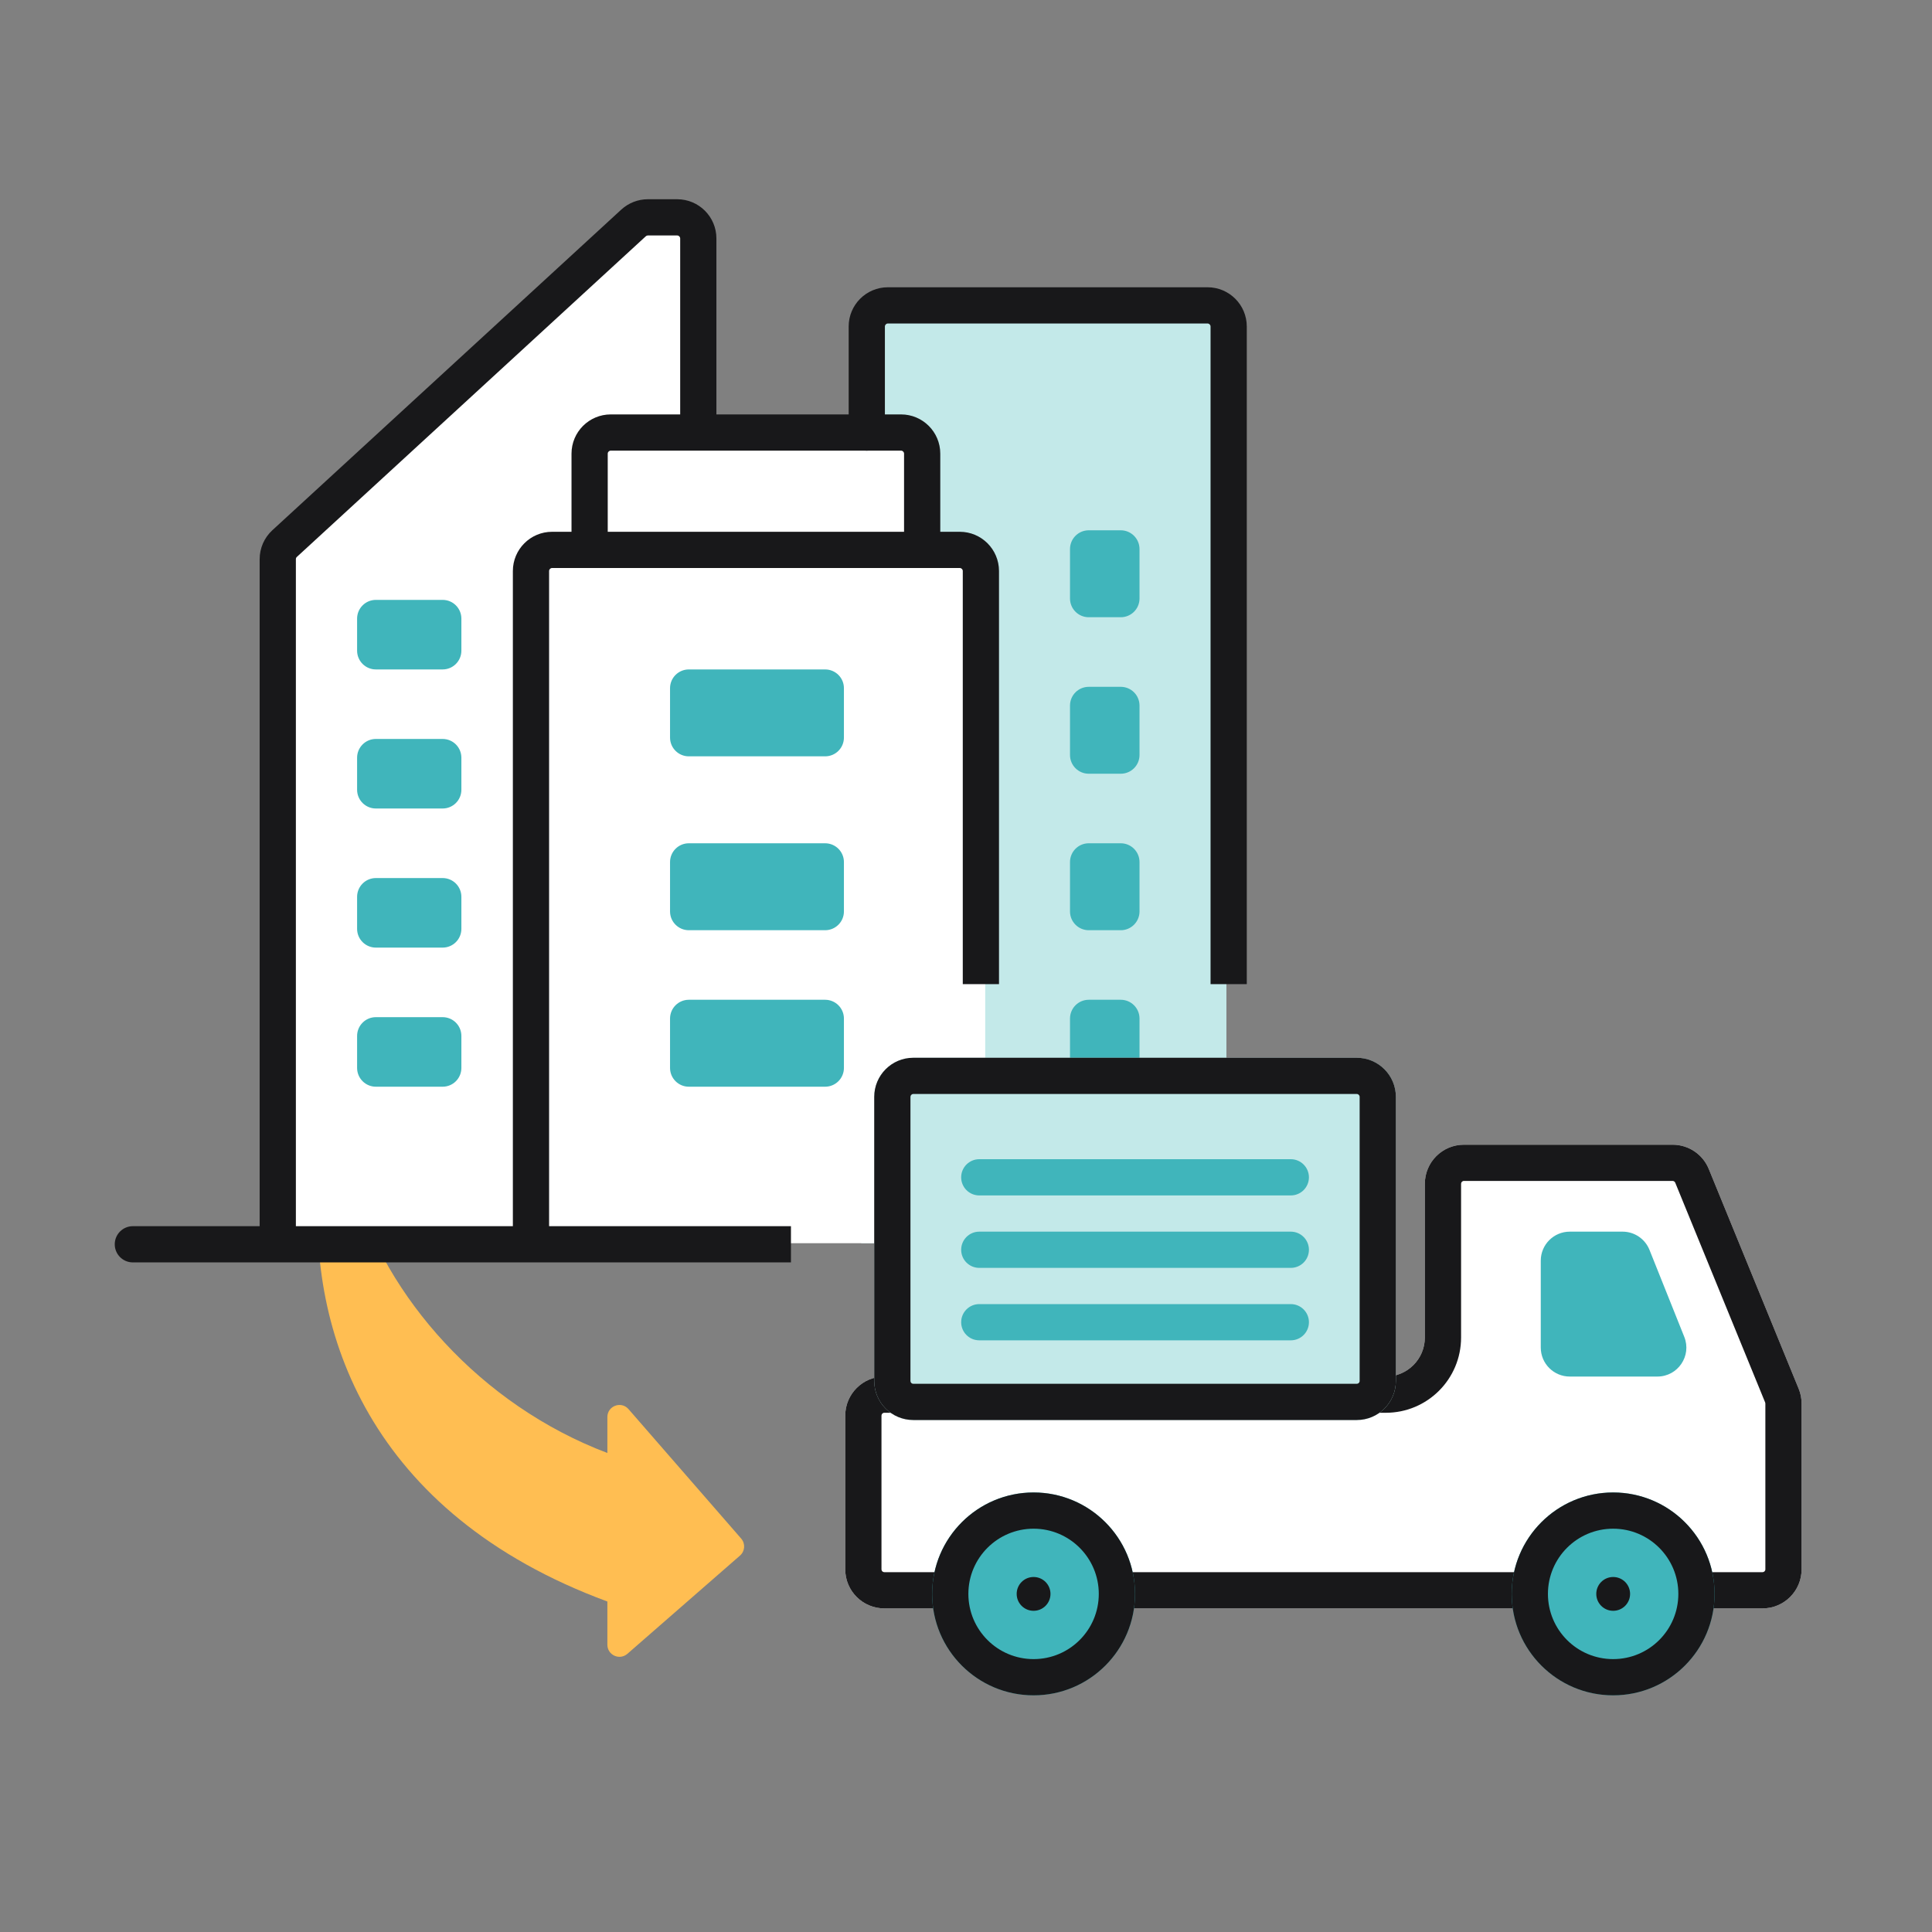
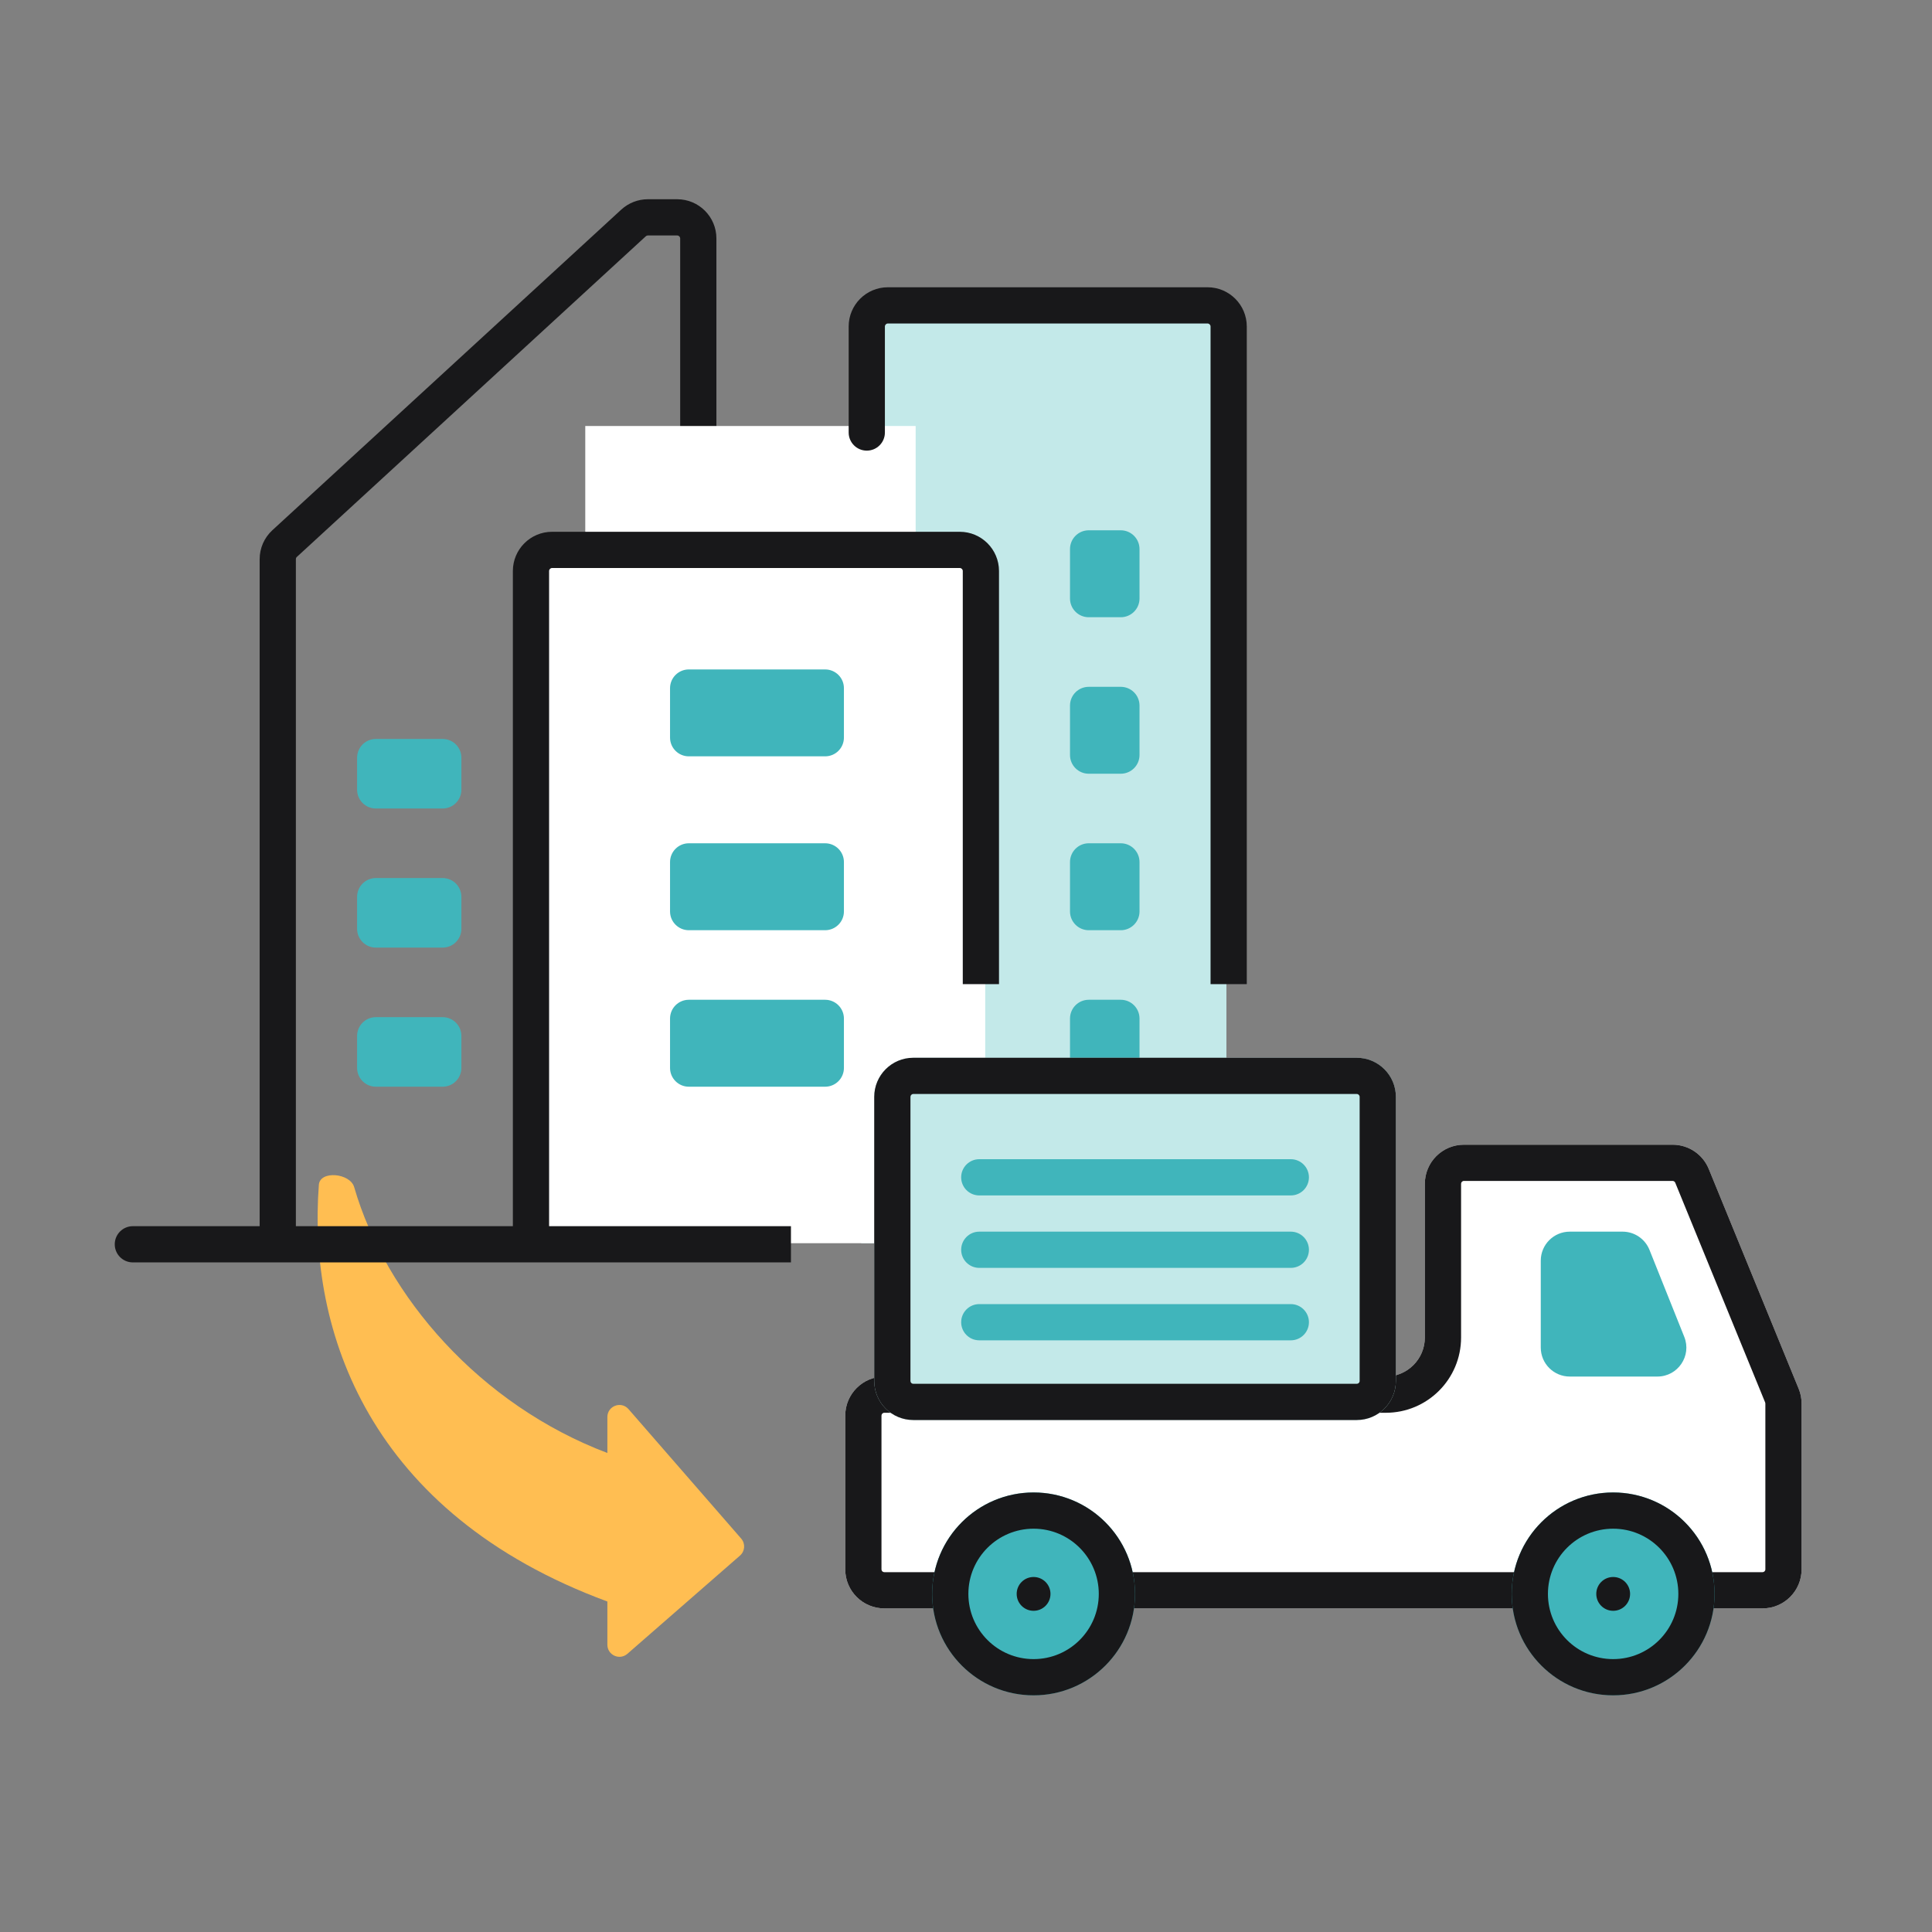
<svg xmlns="http://www.w3.org/2000/svg" width="48" height="48" viewBox="0 0 48 48" fill="none">
  <rect x="0" y="0" width="48" height="48" fill="#808080" stroke="none" />
  <path fill-rule="evenodd" clip-rule="evenodd" d="M15.09 36.099L15.09 35.206C15.09 34.929 15.434 34.8 15.616 35.01L18.414 38.225C18.523 38.35 18.51 38.539 18.385 38.648L15.587 41.089C15.393 41.258 15.09 41.12 15.09 40.862L15.09 39.789C9.156 37.599 7.647 33.059 7.922 29.436C7.949 29.074 8.698 29.144 8.799 29.493C9.589 32.215 11.929 34.902 15.09 36.099Z" fill="#FFBE52" />
  <path d="M21.398 7.56H30.47V30.887H21.398V7.56Z" fill="#C3E9E9" />
-   <path d="M6.928 13.608L15.783 5.4H17.295V30.887H6.928V13.608Z" fill="white" />
  <path d="M13.245 13.608H24.477V30.887H13.245V13.608Z" fill="white" />
  <path d="M16.647 17.098V18.325C16.647 18.583 16.856 18.791 17.114 18.791H20.5C20.758 18.791 20.967 18.583 20.967 18.325V17.098C20.967 16.84 20.758 16.632 20.5 16.632H17.114C16.856 16.632 16.647 16.84 16.647 17.098Z" fill="#40B5BB" />
  <path d="M16.647 21.418V22.645C16.647 22.902 16.856 23.111 17.114 23.111H20.5C20.758 23.111 20.967 22.902 20.967 22.645V21.418C20.967 21.16 20.758 20.951 20.5 20.951H17.114C16.856 20.951 16.647 21.16 16.647 21.418Z" fill="#40B5BB" />
  <path d="M16.647 25.306V26.533C16.647 26.79 16.856 26.999 17.114 26.999H20.5C20.758 26.999 20.967 26.79 20.967 26.533V25.306C20.967 25.048 20.758 24.839 20.5 24.839H17.114C16.856 24.839 16.647 25.048 16.647 25.306Z" fill="#40B5BB" />
  <path fill-rule="evenodd" clip-rule="evenodd" d="M15.436 5.207C15.616 5.042 15.852 4.95 16.096 4.95H16.824C17.363 4.95 17.799 5.386 17.799 5.925V10.746C17.799 10.994 17.598 11.196 17.349 11.196C17.101 11.196 16.899 10.994 16.899 10.746V5.925C16.899 5.884 16.866 5.85 16.824 5.85H16.096C16.077 5.85 16.059 5.857 16.045 5.87L7.375 13.837C7.359 13.851 7.351 13.871 7.351 13.892V30.6C7.351 30.849 7.149 31.05 6.901 31.05C6.652 31.05 6.451 30.849 6.451 30.6V13.892C6.451 13.619 6.565 13.359 6.766 13.174L15.436 5.207Z" fill="#18181A" />
  <path fill-rule="evenodd" clip-rule="evenodd" d="M2.851 30.914C2.851 30.666 3.052 30.464 3.301 30.464H19.651V31.364H3.301C3.052 31.364 2.851 31.163 2.851 30.914Z" fill="#18181A" />
  <path d="M14.541 10.584H22.749V13.608H14.541V10.584Z" fill="white" />
  <path fill-rule="evenodd" clip-rule="evenodd" d="M12.742 14.187C12.742 13.648 13.179 13.212 13.717 13.212H23.845C24.383 13.212 24.82 13.648 24.82 14.187V24.45H23.92V14.187C23.92 14.145 23.886 14.112 23.845 14.112H13.717C13.676 14.112 13.642 14.145 13.642 14.187V30.671C13.642 30.92 13.441 31.121 13.192 31.121C12.944 31.121 12.742 30.92 12.742 30.671V14.187Z" fill="#18181A" />
-   <path fill-rule="evenodd" clip-rule="evenodd" d="M15.174 11.196C15.133 11.196 15.099 11.229 15.099 11.271V13.662C15.099 13.91 14.898 14.111 14.649 14.111C14.401 14.111 14.199 13.91 14.199 13.662V11.271C14.199 10.732 14.636 10.296 15.174 10.296H22.386C22.924 10.296 23.361 10.732 23.361 11.271V13.662C23.361 13.91 23.159 14.111 22.911 14.111C22.662 14.111 22.461 13.91 22.461 13.662V11.271C22.461 11.229 22.427 11.196 22.386 11.196H15.174Z" fill="#18181A" />
  <path fill-rule="evenodd" clip-rule="evenodd" d="M22.06 8.037C22.018 8.037 21.985 8.071 21.985 8.112V10.746C21.985 10.994 21.784 11.196 21.535 11.196C21.286 11.196 21.085 10.994 21.085 10.746V8.112C21.085 7.573 21.521 7.137 22.06 7.137H30.001C30.539 7.137 30.976 7.573 30.976 8.112V24.45H30.076V8.112C30.076 8.071 30.042 8.037 30.001 8.037H22.06Z" fill="#18181A" />
  <path d="M26.584 13.642C26.584 13.384 26.792 13.175 27.05 13.175H27.845C28.102 13.175 28.311 13.384 28.311 13.642V14.869C28.311 15.127 28.102 15.335 27.845 15.335H27.05C26.792 15.335 26.584 15.127 26.584 14.869V13.642Z" fill="#40B5BB" />
  <path d="M26.584 17.53C26.584 17.272 26.792 17.064 27.05 17.064H27.845C28.102 17.064 28.311 17.272 28.311 17.53V18.757C28.311 19.015 28.102 19.223 27.845 19.223H27.05C26.792 19.223 26.584 19.015 26.584 18.757V17.53Z" fill="#40B5BB" />
  <path d="M26.584 21.418C26.584 21.16 26.792 20.951 27.05 20.951H27.845C28.102 20.951 28.311 21.16 28.311 21.418V22.645C28.311 22.902 28.102 23.111 27.845 23.111H27.05C26.792 23.111 26.584 22.902 26.584 22.645V21.418Z" fill="#40B5BB" />
  <path d="M26.584 25.306C26.584 25.048 26.792 24.839 27.05 24.839H27.845C28.102 24.839 28.311 25.048 28.311 25.306V26.533C28.311 26.79 28.102 26.999 27.845 26.999H27.05C26.792 26.999 26.584 26.79 26.584 26.533V25.306Z" fill="#40B5BB" />
-   <path d="M8.872 15.37C8.872 15.113 9.081 14.904 9.338 14.904H10.997C11.255 14.904 11.463 15.113 11.463 15.37V16.165C11.463 16.423 11.255 16.632 10.997 16.632H9.338C9.081 16.632 8.872 16.423 8.872 16.165V15.37Z" fill="#40B5BB" />
  <path d="M8.872 18.826C8.872 18.568 9.081 18.359 9.338 18.359H10.997C11.255 18.359 11.463 18.568 11.463 18.826V19.621C11.463 19.878 11.255 20.087 10.997 20.087H9.338C9.081 20.087 8.872 19.878 8.872 19.621V18.826Z" fill="#40B5BB" />
  <path d="M8.872 22.282C8.872 22.024 9.081 21.815 9.338 21.815H10.997C11.255 21.815 11.463 22.024 11.463 22.282V23.077C11.463 23.334 11.255 23.543 10.997 23.543H9.338C9.081 23.543 8.872 23.334 8.872 23.077V22.282Z" fill="#40B5BB" />
  <path d="M8.872 25.738C8.872 25.48 9.081 25.271 9.338 25.271H10.997C11.255 25.271 11.463 25.48 11.463 25.738V26.532C11.463 26.79 11.255 26.999 10.997 26.999H9.338C9.081 26.999 8.872 26.79 8.872 26.532V25.738Z" fill="#40B5BB" />
  <path fill-rule="evenodd" clip-rule="evenodd" d="M42.454 29.043C42.305 28.678 41.95 28.44 41.556 28.44H36.37C35.834 28.44 35.4 28.875 35.4 29.411V33.23C35.4 33.766 34.965 34.2 34.43 34.2H21.97C21.434 34.2 21 34.635 21 35.171V38.99C21 39.526 21.434 39.96 21.97 39.96H35.4H43.79C44.325 39.96 44.76 39.526 44.76 38.99V34.871C44.76 34.745 44.736 34.62 44.688 34.504L42.454 29.043Z" fill="white" />
  <path fill-rule="evenodd" clip-rule="evenodd" d="M41.556 29.34H36.37C36.331 29.34 36.3 29.372 36.3 29.411V33.23C36.3 34.263 35.463 35.1 34.43 35.1H21.97C21.931 35.1 21.9 35.132 21.9 35.171V38.99C21.9 39.029 21.931 39.06 21.97 39.06H43.79C43.828 39.06 43.86 39.029 43.86 38.99V34.871C43.86 34.862 43.858 34.853 43.855 34.844L41.621 29.384C41.61 29.358 41.584 29.34 41.556 29.34ZM41.556 28.44C41.95 28.44 42.305 28.678 42.454 29.043L44.688 34.504C44.736 34.62 44.76 34.745 44.76 34.871V38.99C44.76 39.526 44.325 39.96 43.79 39.96H21.97C21.434 39.96 21 39.526 21 38.99V35.171C21 34.635 21.434 34.2 21.97 34.2H34.43C34.965 34.2 35.4 33.766 35.4 33.23V29.411C35.4 28.875 35.834 28.44 36.37 28.44H41.556Z" fill="#18181A" />
  <path d="M28.199 39.6C28.199 40.992 27.071 42.12 25.679 42.12C24.287 42.12 23.159 40.992 23.159 39.6C23.159 38.209 24.287 37.08 25.679 37.08C27.071 37.08 28.199 38.209 28.199 39.6Z" fill="#40B5BB" />
  <path fill-rule="evenodd" clip-rule="evenodd" d="M25.679 41.22C26.574 41.22 27.299 40.495 27.299 39.6C27.299 38.706 26.574 37.98 25.679 37.98C24.785 37.98 24.059 38.706 24.059 39.6C24.059 40.495 24.785 41.22 25.679 41.22ZM25.679 42.12C27.071 42.12 28.199 40.992 28.199 39.6C28.199 38.209 27.071 37.08 25.679 37.08C24.287 37.08 23.159 38.209 23.159 39.6C23.159 40.992 24.287 42.12 25.679 42.12Z" fill="#18181A" />
  <path d="M26.099 39.6C26.099 39.832 25.911 40.02 25.679 40.02C25.447 40.02 25.259 39.832 25.259 39.6C25.259 39.368 25.447 39.18 25.679 39.18C25.911 39.18 26.099 39.368 26.099 39.6Z" fill="#18181A" />
  <path d="M21.72 27.251C21.72 26.715 22.154 26.28 22.69 26.28H33.709C34.245 26.28 34.68 26.715 34.68 27.251V34.31C34.68 34.846 34.245 35.28 33.709 35.28H22.69C22.154 35.28 21.72 34.846 21.72 34.31V27.251Z" fill="#C3E9E9" />
  <path fill-rule="evenodd" clip-rule="evenodd" d="M33.709 27.18H22.69C22.651 27.18 22.62 27.212 22.62 27.251V34.31C22.62 34.349 22.651 34.38 22.69 34.38H33.709C33.748 34.38 33.78 34.349 33.78 34.31V27.251C33.78 27.212 33.748 27.18 33.709 27.18ZM22.69 26.28C22.154 26.28 21.72 26.715 21.72 27.251V34.31C21.72 34.846 22.154 35.28 22.69 35.28H33.709C34.245 35.28 34.68 34.846 34.68 34.31V27.251C34.68 26.715 34.245 26.28 33.709 26.28H22.69Z" fill="#18181A" />
  <path d="M42.598 39.6C42.598 40.992 41.47 42.12 40.078 42.12C38.686 42.12 37.558 40.992 37.558 39.6C37.558 38.209 38.686 37.08 40.078 37.08C41.47 37.08 42.598 38.209 42.598 39.6Z" fill="#40B5BB" />
  <path fill-rule="evenodd" clip-rule="evenodd" d="M40.078 41.22C40.973 41.22 41.698 40.495 41.698 39.6C41.698 38.706 40.973 37.98 40.078 37.98C39.183 37.98 38.458 38.706 38.458 39.6C38.458 40.495 39.183 41.22 40.078 41.22ZM40.078 42.12C41.47 42.12 42.598 40.992 42.598 39.6C42.598 38.209 41.47 37.08 40.078 37.08C38.686 37.08 37.558 38.209 37.558 39.6C37.558 40.992 38.686 42.12 40.078 42.12Z" fill="#18181A" />
  <path d="M40.499 39.6C40.499 39.832 40.311 40.02 40.079 40.02C39.847 40.02 39.659 39.832 39.659 39.6C39.659 39.368 39.847 39.18 40.079 39.18C40.311 39.18 40.499 39.368 40.499 39.6Z" fill="#18181A" />
  <path d="M38.28 31.32C38.28 30.923 38.603 30.6 39 30.6H40.313C40.607 30.6 40.872 30.78 40.981 31.053L41.845 33.213C42.035 33.686 41.686 34.2 41.177 34.2H39C38.603 34.2 38.28 33.878 38.28 33.48V31.32Z" fill="#40B5BB" />
  <path d="M23.88 31.05C23.88 30.802 24.081 30.6 24.33 30.6H32.07C32.318 30.6 32.52 30.802 32.52 31.05C32.52 31.299 32.318 31.5 32.07 31.5H24.33C24.081 31.5 23.88 31.299 23.88 31.05Z" fill="#40B5BB" />
  <path d="M23.88 29.25C23.88 29.002 24.081 28.8 24.33 28.8H32.07C32.318 28.8 32.52 29.002 32.52 29.25C32.52 29.499 32.318 29.7 32.07 29.7H24.33C24.081 29.7 23.88 29.499 23.88 29.25Z" fill="#40B5BB" />
  <path d="M23.88 32.85C23.88 32.602 24.081 32.4 24.33 32.4H32.07C32.318 32.4 32.52 32.602 32.52 32.85C32.52 33.099 32.318 33.3 32.07 33.3H24.33C24.081 33.3 23.88 33.099 23.88 32.85Z" fill="#40B5BB" />
</svg>